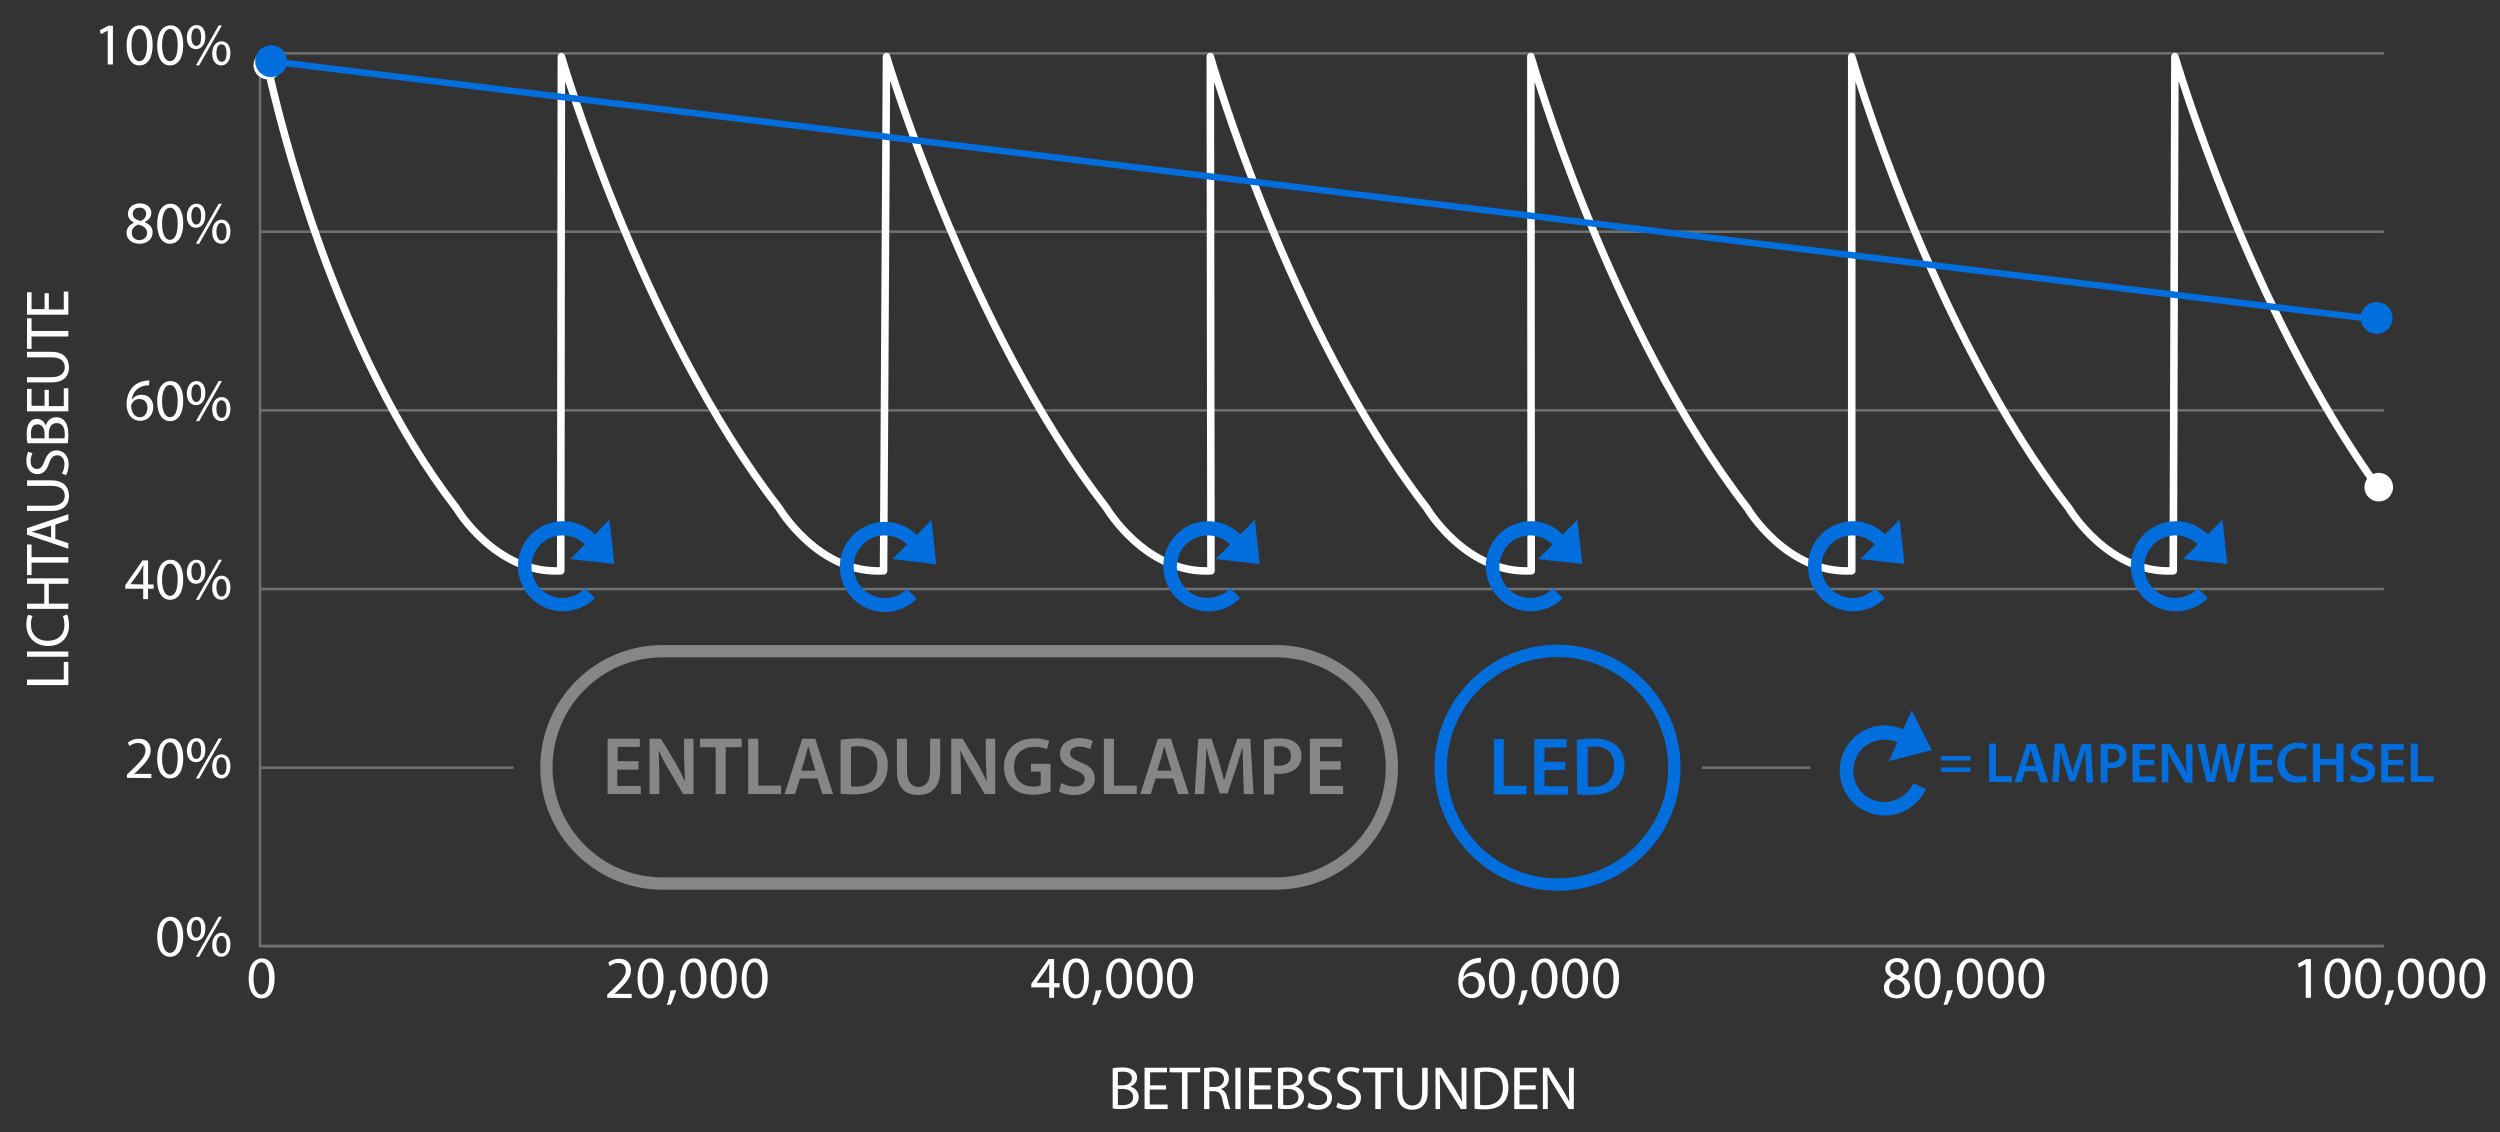
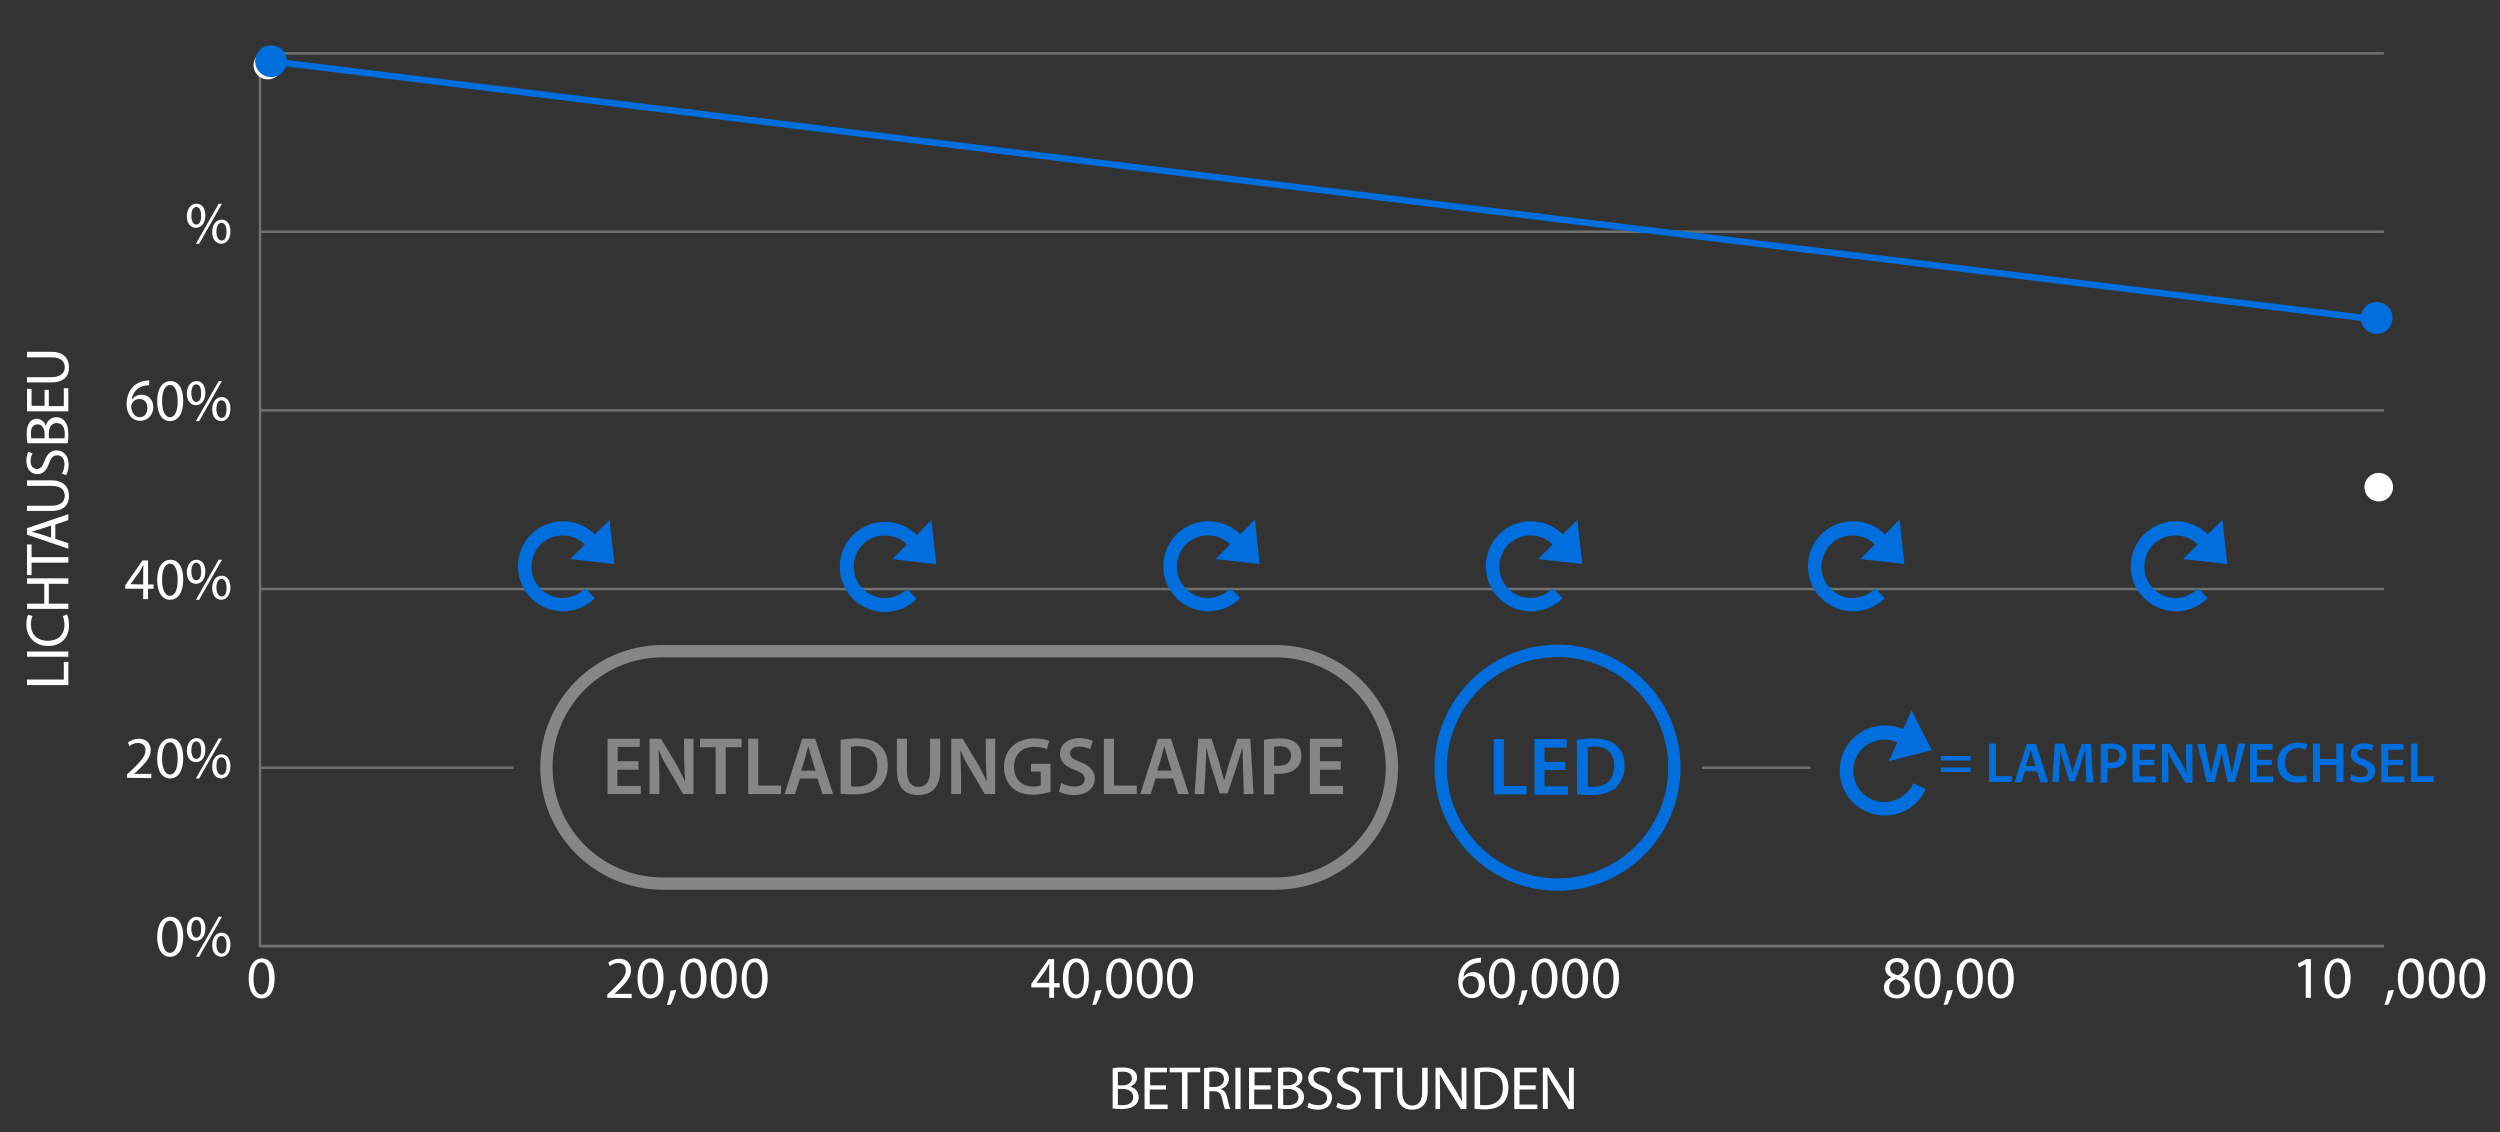
<svg xmlns="http://www.w3.org/2000/svg" xmlns:xlink="http://www.w3.org/1999/xlink" viewBox="0 0 768.2 347.9">
  <rect x="0" y="0" width="768.2" height="347.9" fill="#333333" stroke="none" />
  <style>.W{stroke-miterlimit:10}</style>
  <g opacity=".3" fill="none" stroke="#fff" stroke-width=".773" class="W">
    <path d="M79.9 16.4v274.3h652.6" />
    <path d="M523 235.9h33.3m-476.4 0h77.9m-77.9 54.8h652.6M79.9 181h652.6M79.9 126.1h652.6M79.9 71.2h652.6M79.9 16.4h652.6" />
  </g>
-   <path d="M82.1 19.8c3.8 17.6 21.1 88.5 58.1 136.3 0 0 12.1 20.4 32.1 19.3l.2-158s24.4 83.9 66.9 138.7c0 0 12.1 20.4 32.1 19.3l.9-158s25 83.9 67.6 138.7c0 0 12.1 20.4 32.1 19.3l-.2-158s24 83.9 66.5 138.7c0 0 12.1 20.4 32.1 19.3l-.1-158s24 83.9 66.5 138.7c0 0 12.1 20.4 32.1 19.3v-158s24.2 83.9 66.7 138.7c0 0 12.1 20.4 32.1 19.3l.5-158s22.9 78 62.7 132.8" fill="none" stroke="#fff" stroke-width="2.319" stroke-linecap="round" stroke-linejoin="round" class="W" />
  <g fill="#fff">
    <circle cx="82.3" cy="20" r="4.4" />
    <circle transform="matrix(.814 -.581 .581 .814 48.76 452.306)" cx="731" cy="150" r="4.4" />
-     <path d="M33.1 9.4h0L31 10.5l-.3-1.2 2.6-1.4h1.4v11.9h-1.6V9.4h0zm13.8 4.4c0 4-1.5 6.3-4.1 6.3-2.3 0-3.9-2.2-3.9-6.1 0-4 1.7-6.2 4.1-6.2 2.5-.1 3.9 2.2 3.9 6zm-6.5.1c0 3.1 1 4.9 2.4 4.9 1.6 0 2.4-1.9 2.4-5 0-2.9-.8-4.9-2.4-4.9-1.4.1-2.4 1.8-2.4 5zm15.9-.1c0 4-1.5 6.3-4.1 6.3-2.3 0-3.9-2.2-3.9-6.1 0-4 1.7-6.2 4.1-6.2 2.4-.1 3.9 2.2 3.9 6zm-6.5.1c0 3.1 1 4.9 2.4 4.9 1.6 0 2.4-1.9 2.4-5 0-2.9-.8-4.9-2.4-4.9-1.4.1-2.4 1.8-2.4 5zm10.6-6.2c1.6 0 2.7 1.3 2.7 3.6 0 2.5-1.3 3.8-2.9 3.8-1.5 0-2.8-1.2-2.8-3.6.1-2.4 1.4-3.8 3-3.8h0zm-.1 1c-1 0-1.5 1.2-1.5 2.7s.5 2.7 1.5 2.7c1.1 0 1.5-1.1 1.5-2.7 0-1.5-.4-2.7-1.5-2.7h0zm-.1 11.4l7-12.3h1l-7 12.3h-1zm7.9-7.4c1.6 0 2.7 1.3 2.7 3.6 0 2.5-1.3 3.8-2.8 3.8s-2.8-1.2-2.8-3.6c0-2.5 1.3-3.8 2.9-3.8h0zm-.1.9c-1 0-1.5 1.2-1.5 2.7s.6 2.7 1.6 2.7c1.1 0 1.5-1.1 1.5-2.7 0-1.5-.4-2.7-1.6-2.7h0zM41.2 68.4c-1.3-.6-1.9-1.6-1.9-2.7 0-1.9 1.6-3.2 3.7-3.2 2.3 0 3.5 1.4 3.5 2.9 0 1-.5 2.1-2 2.8v.1c1.5.6 2.4 1.6 2.4 3.1 0 2.1-1.8 3.5-4 3.5-2.5 0-4-1.5-4-3.2-.1-1.5.8-2.6 2.3-3.3h0zm4 3.2c0-1.4-1-2.1-2.6-2.6-1.4.4-2.1 1.3-2.1 2.5-.1 1.2.9 2.3 2.4 2.3 1.4-.1 2.3-1 2.3-2.2zm-4.4-5.9c0 1.2.9 1.8 2.3 2.2 1-.3 1.8-1.1 1.8-2.2 0-1-.6-1.9-2-1.9s-2.1.8-2.1 1.9zm15.5 2.9c0 4-1.5 6.3-4.1 6.3-2.3 0-3.9-2.2-3.9-6.1 0-4 1.7-6.2 4.1-6.2s3.9 2.2 3.9 6zm-6.5.2c0 3.1 1 4.9 2.4 4.9 1.6 0 2.4-1.9 2.4-5 0-2.9-.8-4.9-2.4-4.9-1.4.1-2.4 1.8-2.4 5z" />
    <use xlink:href="#B" />
    <path d="M45.8 118.4c-.3 0-.8 0-1.2.1-2.5.4-3.9 2.3-4.1 4.2h.1c.6-.8 1.6-1.4 2.9-1.4 2.1 0 3.6 1.5 3.6 3.8 0 2.2-1.5 4.2-4 4.2s-4.2-2-4.2-5.1c0-2.3.8-4.2 2-5.4 1-1 2.3-1.6 3.8-1.8.5-.1.9-.1 1.2-.1l-.1 1.5h0zm-2.8 9.8c1.4 0 2.3-1.2 2.3-2.9s-1-2.7-2.5-2.7c-1 0-1.9.6-2.3 1.5-.1.2-.2.4-.2.7.1 1.9 1 3.4 2.7 3.4h0zm13.3-5.1c0 4-1.5 6.3-4.1 6.3-2.3 0-3.9-2.2-3.9-6.1 0-4 1.7-6.2 4.1-6.2s3.9 2.2 3.9 6zm-6.5.2c0 3.1 1 4.9 2.4 4.9 1.6 0 2.4-1.9 2.4-5 0-2.9-.8-4.9-2.4-4.9-1.4 0-2.4 1.8-2.4 5z" />
    <use xlink:href="#B" y="54.5" />
    <path d="M44 184.1v-3.2h-5.5v-1.1l5.3-7.6h1.7v7.4h1.7v1.3h-1.7v3.2H44h0zm0-4.5v-4c0-.6 0-1.2.1-1.9H44l-1 1.8-2.9 4h0l3.9.1h0z" />
    <use xlink:href="#C" />
    <path d="M60.4 172c1.6 0 2.7 1.3 2.7 3.6 0 2.5-1.3 3.8-2.9 3.8-1.5 0-2.8-1.2-2.8-3.6.1-2.5 1.4-3.8 3-3.8h0zm-.1.9c-1 0-1.5 1.2-1.5 2.7s.5 2.7 1.5 2.7c1.1 0 1.5-1.1 1.5-2.7 0-1.5-.4-2.7-1.5-2.7h0zm-.1 11.4l7-12.3h1l-7 12.3h-1zm7.9-7.4c1.6 0 2.7 1.3 2.7 3.6 0 2.5-1.3 3.8-2.8 3.8s-2.8-1.2-2.8-3.6c0-2.5 1.3-3.8 2.9-3.8h0zm-.1 1c-1 0-1.5 1.2-1.5 2.7s.6 2.7 1.6 2.7c1.1 0 1.5-1.1 1.5-2.7 0-1.5-.4-2.7-1.6-2.7h0zM39 239v-1l1.3-1.2c3-2.9 4.4-4.4 4.4-6.2 0-1.2-.6-2.3-2.4-2.3-1.1 0-2 .5-2.5 1l-.5-1.1c.8-.7 2-1.2 3.4-1.2 2.6 0 3.6 1.8 3.6 3.5 0 2.2-1.6 4-4.1 6.4l-1 .9h0 5.3v1.3L39 239h0zm17.3-6.1c0 4-1.5 6.3-4.1 6.3-2.3 0-3.9-2.2-3.9-6.1 0-4 1.7-6.2 4.1-6.2 2.4-.1 3.9 2.2 3.9 6zm-6.5.2c0 3.1 1 4.9 2.4 4.9 1.6 0 2.4-1.9 2.4-5 0-2.9-.8-4.9-2.4-4.9-1.4 0-2.4 1.7-2.4 5zm10.6-6.3c1.6 0 2.7 1.3 2.7 3.6 0 2.5-1.3 3.8-2.9 3.8-1.5 0-2.8-1.2-2.8-3.6.1-2.4 1.4-3.8 3-3.8h0zm-.1 1c-1 0-1.5 1.2-1.5 2.7s.5 2.7 1.5 2.7c1.1 0 1.5-1.1 1.5-2.7 0-1.5-.4-2.7-1.5-2.7h0zm-.1 11.4l7-12.3h1l-7 12.3h-1zm7.9-7.4c1.6 0 2.7 1.3 2.7 3.6 0 2.5-1.3 3.8-2.8 3.8s-2.8-1.2-2.8-3.6c0-2.5 1.3-3.8 2.9-3.8h0zm-.1.9c-1 0-1.5 1.2-1.5 2.7s.6 2.7 1.6 2.7c1.1 0 1.5-1.1 1.5-2.7 0-1.4-.4-2.7-1.6-2.7h0zm-11.7 55c0 4-1.5 6.3-4.1 6.3-2.3 0-3.9-2.2-3.9-6.1 0-4 1.7-6.2 4.1-6.2s3.9 2.3 3.9 6zm-6.5.2c0 3.1 1 4.9 2.4 4.9 1.6 0 2.4-1.9 2.4-5 0-2.9-.8-4.9-2.4-4.9-1.4.1-2.4 1.8-2.4 5zm10.6-6.2c1.6 0 2.7 1.3 2.7 3.6 0 2.5-1.3 3.8-2.9 3.8-1.5 0-2.8-1.2-2.8-3.6.1-2.4 1.4-3.8 3-3.8h0zm-.1 1c-1 0-1.5 1.2-1.5 2.7s.5 2.7 1.5 2.7c1.1 0 1.5-1.1 1.5-2.7 0-1.5-.4-2.7-1.5-2.7h0zm-.1 11.3l7-12.3h1l-7 12.3h-1zm7.9-7.4c1.6 0 2.7 1.3 2.7 3.6 0 2.5-1.3 3.8-2.8 3.8s-2.8-1.2-2.8-3.6 1.3-3.8 2.9-3.8h0zm-.1 1c-1 0-1.5 1.2-1.5 2.7s.6 2.7 1.6 2.7c1.1 0 1.5-1.1 1.5-2.7 0-1.5-.4-2.7-1.6-2.7h0z" />
    <use xlink:href="#C" x="28.1" y="122.5" />
    <path d="M186.6 306.6v-1l1.3-1.2c3-2.9 4.4-4.4 4.4-6.2 0-1.2-.6-2.3-2.4-2.3-1.1 0-2 .5-2.5 1l-.5-1.1c.8-.7 2-1.2 3.4-1.2 2.6 0 3.6 1.8 3.6 3.5 0 2.2-1.6 4-4.1 6.4l-1 .9h0 5.3v1.3l-7.5-.1h0z" />
    <use xlink:href="#C" x="147.6" y="122.5" />
    <use xlink:href="#D" />
    <use xlink:href="#C" x="160.8" y="122.5" />
    <use xlink:href="#E" />
    <use xlink:href="#C" x="179.6" y="122.5" />
    <path d="M322.4 306.6v-3.2h-5.5v-1.1l5.3-7.6h1.7v7.4h1.7v1.3h-1.7v3.2h-1.5 0zm0-4.5v-4c0-.6 0-1.2.1-1.9h-.1l-1 1.8-2.9 4h0 3.9v.1z" />
    <use xlink:href="#E" x="108.2" />
    <use xlink:href="#D" x="130.7" />
    <use xlink:href="#F" />
    <path d="M357.3 300.5c0 4-1.5 6.3-4.1 6.3-2.3 0-3.9-2.2-3.9-6.1 0-4 1.7-6.2 4.1-6.2 2.5 0 3.9 2.2 3.9 6zm-6.5.2c0 3.1 1 4.9 2.4 4.9 1.6 0 2.4-1.9 2.4-5 0-2.9-.8-4.9-2.4-4.9-1.4 0-2.4 1.7-2.4 5zm15.8-.2c0 4-1.5 6.3-4.1 6.3-2.3 0-3.9-2.2-3.9-6.1 0-4 1.7-6.2 4.1-6.2 2.6 0 3.9 2.2 3.9 6zm-6.5.2c0 3.1 1 4.9 2.4 4.9 1.6 0 2.4-1.9 2.4-5 0-2.9-.8-4.9-2.4-4.9-1.4 0-2.4 1.7-2.4 5zm94.9-4.9c-.3 0-.8 0-1.2.1-2.5.4-3.9 2.3-4.1 4.2h.1c.6-.8 1.6-1.4 2.9-1.4 2.1 0 3.6 1.5 3.6 3.8 0 2.2-1.5 4.2-4 4.2s-4.2-2-4.2-5.1c0-2.3.8-4.2 2-5.4 1-1 2.3-1.6 3.8-1.8.5-.1.9-.1 1.2-.1l-.1 1.5h0zm-2.9 9.7c1.4 0 2.3-1.2 2.3-2.9s-1-2.7-2.5-2.7c-1 0-1.9.6-2.3 1.5-.1.2-.2.4-.2.7.1 2 1.1 3.4 2.7 3.4h0z" />
    <use xlink:href="#C" x="409.2" y="122.5" />
    <use xlink:href="#D" x="261.6" />
    <use xlink:href="#C" x="422.3" y="122.5" />
    <use xlink:href="#C" x="431.7" y="122.5" />
    <use xlink:href="#C" x="441.2" y="122.5" />
    <path d="M581.2 300.3c-1.3-.6-1.9-1.6-1.9-2.7 0-1.9 1.6-3.2 3.7-3.2 2.3 0 3.5 1.4 3.5 2.9 0 1-.5 2.1-2 2.8v.1c1.5.6 2.4 1.6 2.4 3.1 0 2.1-1.8 3.5-4 3.5-2.5 0-4-1.5-4-3.2-.1-1.5.8-2.6 2.3-3.3h0zm4 3.2c0-1.4-1-2.1-2.6-2.6-1.4.4-2.1 1.3-2.1 2.5-.1 1.2.9 2.3 2.4 2.3 1.4-.1 2.3-1 2.3-2.2zm-4.4-6c0 1.2.9 1.8 2.3 2.2 1-.3 1.8-1.1 1.8-2.2 0-1-.6-1.9-2-1.9s-2.1.9-2.1 1.9z" />
    <use xlink:href="#C" x="540" y="122.5" />
    <use xlink:href="#D" x="392.3" />
    <use xlink:href="#E" x="382.9" />
    <use xlink:href="#C" x="562.5" y="122.5" />
    <use xlink:href="#G" />
    <path d="M708.5 296.2h0l-2.1 1.1-.3-1.2 2.6-1.4h1.4v11.9h-1.6v-10.4h0z" />
    <use xlink:href="#C" x="666" y="122.5" />
    <use xlink:href="#G" x="103.5" />
    <use xlink:href="#D" x="527.8" />
    <path d="M744.8 300.5c0 4-1.5 6.3-4.1 6.3-2.3 0-3.9-2.2-3.9-6.1 0-4 1.7-6.2 4.1-6.2 2.6 0 3.9 2.2 3.9 6zm-6.5.2c0 3.1 1 4.9 2.4 4.9 1.6 0 2.4-1.9 2.4-5 0-2.9-.8-4.9-2.4-4.9-1.2 0-2.4 1.7-2.4 5z" />
    <use xlink:href="#C" x="698" y="122.5" />
    <use xlink:href="#F" x="415.8" />
  </g>
  <path d="M514.5 235.9c0 19.8-16.1 35.9-35.9 35.9s-35.9-16.1-35.9-35.9 16.1-35.9 35.9-35.9 35.9 16.1 35.9 35.9z" fill="none" stroke="#006edc" stroke-width="3.795" class="W" />
  <g fill="#006edc">
    <path d="M459 227.1h3.1v14.4h7v2.6H459v-17zm22 9.5h-6.4v5h7.2v2.6h-10.3v-17.1h9.9v2.6h-6.8v4.4h6.4v2.5h0zm3.5-9.3c1.4-.2 3.1-.4 5-.4 3.2 0 5.4.7 7 2s2.7 3.4 2.7 6.3c0 3-1 5.3-2.7 6.8s-4.4 2.3-7.7 2.3c-1.8 0-3.2-.1-4.2-.2l-.1-16.8h0zm3.3 14.4c.4.1 1.1.1 1.7.1 4 0 6.5-2.2 6.5-6.5 0-3.8-2.2-5.9-6-5.9-1 0-1.7.1-2.1.2v12.1h-.1 0z" />
    <g stroke="#006edc">
      <path d="M83 18.8l647.3 79.4" stroke-width="2" class="W" />
      <circle cx="83.3" cy="18.8" r="4.4" />
      <circle transform="matrix(.122 -.993 .993 .122 543.914 810.728)" cx="730.1" cy="98" r="4.4" />
    </g>
    <path d="M166.1 180.9c-3.7-3.7-3.7-9.8 0-13.6 3.7-3.7 9.8-3.7 13.6 0l-4.5 4.5 13.6 1.5-1.5-13.6-4.5 4.5c-5.4-5.4-14.2-5.4-19.6 0s-5.4 14.2 0 19.6 14.2 5.4 19.6 0l-3-3c-3.9 3.9-10 3.9-13.7.1h0zm99 0c-3.7-3.7-3.7-9.8 0-13.6 3.7-3.7 9.8-3.7 13.6 0l-4.5 4.5 13.5 1.6-1.5-13.6-4.5 4.6c-5.4-5.4-14.2-5.4-19.6 0s-5.4 14.2 0 19.6 14.2 5.4 19.6 0l-3-3c-3.7 3.7-9.7 3.7-13.6-.1h0zm99.3 0c-3.7-3.7-3.7-9.8 0-13.6 3.7-3.7 9.8-3.7 13.6 0l-4.5 4.5 13.6 1.5-1.5-13.6-4.5 4.5c-5.4-5.4-14.2-5.4-19.6 0s-5.4 14.2 0 19.6 14.2 5.4 19.6 0l-3-3c-4 3.9-10.1 3.9-13.7.1h0z" />
    <use xlink:href="#H" />
    <use xlink:href="#H" x="-99.2" />
    <path d="M463.5 180.9c-3.7-3.7-3.7-9.8 0-13.6 3.7-3.7 9.8-3.7 13.6 0l-4.5 4.5 13.6 1.5-1.5-13.6-4.5 4.5c-5.4-5.4-14.2-5.4-19.6 0s-5.4 14.2 0 19.6 14.2 5.4 19.6 0l-3-3c-3.9 3.9-10.1 3.9-13.7.1h0z" />
  </g>
  <path d="M392 271.5c19.7 0 35.7-16 35.7-35.7s-16-35.7-35.7-35.7H203.6c-19.7 0-35.7 16-35.7 35.7s16 35.7 35.7 35.7H392z" fill="none" stroke="#868686" stroke-width="3.777" class="W" />
  <g fill="#868686">
    <path d="M196.1 236.5h-6.4v5h7.2v2.5h-10.2v-17h9.9v2.5h-6.8v4.4h6.4v2.6z" />
    <use xlink:href="#I" />
    <path d="M219.9 229.6h-4.8V227h12.8v2.6H223V244h-3.1v-14.4zm10-2.6h3.1v14.4h7v2.6h-10.1v-17zm15.9 12.2l-1.5 4.8h-3.2l5.4-17h4l5.5 17h-3.3l-1.5-4.8h-5.4zm4.8-2.4l-1.3-4.2-.9-3.2h-.1l-.8 3.2-1.3 4.2h4.4zm7.8-9.5c1.4-.2 3.1-.4 4.9-.4 3.2 0 5.4.7 6.9 2 1.6 1.3 2.6 3.3 2.6 6.2 0 3-1 5.3-2.6 6.7-1.7 1.5-4.4 2.3-7.7 2.3-1.8 0-3.2-.1-4.2-.2v-16.6zm3.1 14.3c.4.1 1.1.1 1.7.1 4 0 6.4-2.2 6.4-6.5 0-3.8-2.1-5.9-6-5.9-1 0-1.7.1-2.1.2v12.1zm17.2-14.6v9.9c0 3.3 1.4 4.9 3.5 4.9 2.2 0 3.6-1.5 3.6-4.9V227h3.1v9.7c0 5.2-2.7 7.6-6.8 7.6-3.9 0-6.5-2.2-6.5-7.5V227h3.1z" />
    <use xlink:href="#I" x="92.7" />
    <path d="M323 243.2c-1.1.4-3.2 1-5.5 1-2.9 0-5-.7-6.6-2.3-1.5-1.4-2.4-3.7-2.4-6.2 0-5.4 3.8-8.8 9.4-8.8 2.1 0 3.7.4 4.5.8l-.7 2.5c-.9-.4-2.1-.7-3.9-.7-3.6 0-6.2 2.1-6.2 6.1 0 3.9 2.4 6.1 5.9 6.1 1.1 0 1.9-.2 2.3-.4v-4.2h-3v-2.4h6v8.5zm3.1-2.6c1 .6 2.5 1.1 4.1 1.1 2 0 3.1-.9 3.1-2.3 0-1.3-.9-2-3-2.8-2.8-1-4.6-2.5-4.6-4.9 0-2.8 2.3-4.9 6-4.9 1.8 0 3.2.4 4.1.9l-.8 2.5c-.6-.3-1.8-.8-3.4-.8-2 0-2.8 1.1-2.8 2 0 1.3 1 1.9 3.2 2.8 2.9 1.1 4.4 2.6 4.4 5 0 2.7-2.1 5.1-6.4 5.1-1.8 0-3.7-.5-4.6-1.1l.7-2.6zm13.1-13.6h3.1v14.4h7v2.6h-10.1v-17zm15.9 12.2l-1.5 4.8h-3.2l5.4-17h4l5.5 17H362l-1.5-4.8h-5.4zm4.9-2.4l-1.3-4.2-.9-3.2h-.1l-.8 3.2-1.3 4.2h4.4zm22 .3l-.2-7.2h-.1l-2 6.5-2.5 7.4h-2.4l-2.3-7.3c-.7-2.2-1.3-4.5-1.7-6.6h-.1l-.3 7.3-.4 6.8h-2.9l1.1-17h4.1l2.2 6.8 1.6 5.9h.1l1.7-5.9 2.3-6.8h4l1 17h-3l-.2-6.9zm6.5-9.8c1.1-.2 2.6-.4 4.7-.4 2.3 0 3.9.5 5 1.4 1 .8 1.7 2.2 1.7 3.8s-.5 2.9-1.5 3.9c-1.2 1.2-3.2 1.8-5.4 1.8-.6 0-1.1 0-1.5-.1v6.4h-3.1v-16.8zm3 7.9c.4.1.9.1 1.5.1 2.3 0 3.7-1.1 3.7-3.1 0-1.9-1.3-2.9-3.4-2.9-.9 0-1.5.1-1.8.2v5.7zm20.5 1.3h-6.4v5h7.1v2.5h-10.2v-17h9.9v2.5h-6.8v4.4h6.4v2.6z" />
  </g>
  <g fill="#006edc">
    <path d="M596.4 233.7v-1.4h9.1v1.4h-9.1zm0 3.5v-1.4h9.1v1.4h-9.1zm14.7-8.7h2.2v10h4.9v1.8h-7v-11.8zm11.1 8.5l-1 3.4H619l3.8-11.8h2.8l3.8 11.8H627l-1.1-3.4h-3.7zm3.3-1.6l-.9-2.9-.6-2.2h0l-.6 2.2-.9 2.9h3zm15.4.1l-.1-5h-.1l-1.4 4.5-1.7 5.1h-1.7l-1.6-5.1c-.5-1.5-.9-3.1-1.2-4.6h0l-.2 5.1-.3 4.8h-2l.8-11.8h2.8l1.5 4.8 1.1 4.1h.1a37.13 37.13 0 0 1 1.2-4.1l1.6-4.7h2.8l.7 11.8h-2.1l-.2-4.9zm4.5-6.8c.8-.1 1.8-.2 3.3-.2 1.6 0 2.7.3 3.5 1 .7.6 1.2 1.5 1.2 2.6s-.4 2.1-1 2.7c-.9.9-2.2 1.3-3.7 1.3-.4 0-.8 0-1.1-.1v4.5h-2.1v-11.8zm2.2 5.5c.3.1.6.1 1.1.1 1.6 0 2.6-.8 2.6-2.2 0-1.3-.9-2-2.4-2-.6 0-1 .1-1.2.1v4z" />
    <use xlink:href="#J" />
    <path d="M664.3 240.4v-11.8h2.5l3.1 5.1c.8 1.3 1.5 2.7 2 4h0l-.2-4.9v-4.1h2v11.8h-2.2l-3.1-5.2c-.8-1.3-1.5-2.7-2.1-4.1h-.1l.1 5v4.2h-2zm13.8 0l-2.9-11.8h2.3l1.1 5.4.8 4.1h0c.2-1.2.5-2.7.9-4.1l1.3-5.4h2.3l1.2 5.4.7 4h0l.8-4.1 1.2-5.4h2.2l-3.2 11.8h-2.3l-1.2-5.6c-.3-1.4-.5-2.5-.6-3.8h0c-.2 1.3-.4 2.4-.8 3.8l-1.4 5.6h-2.4z" />
    <use xlink:href="#J" x="36.1" />
    <path d="M708.9 240c-.5.3-1.6.5-3.1.5-3.8 0-6-2.4-6-6 0-3.9 2.7-6.3 6.3-6.3 1.4 0 2.4.3 2.9.5l-.5 1.7c-.6-.2-1.3-.5-2.3-.5-2.4 0-4.1 1.5-4.1 4.4 0 2.6 1.5 4.3 4.1 4.3.9 0 1.8-.2 2.4-.4l.3 1.8zm4-11.5v4.7h5v-4.7h2.2v11.8h-2.2v-5.2h-5v5.2h-2.2v-11.8h2.2zm9.6 9.5c.7.4 1.8.8 2.9.8 1.4 0 2.2-.6 2.2-1.6 0-.9-.6-1.4-2.1-2-1.9-.7-3.2-1.7-3.2-3.4 0-1.9 1.6-3.4 4.2-3.4 1.3 0 2.2.3 2.8.6l-.5 1.7c-.4-.2-1.2-.6-2.4-.6-1.4 0-2 .7-2 1.4 0 .9.7 1.3 2.3 1.9 2.1.8 3.1 1.8 3.1 3.5 0 1.9-1.4 3.6-4.5 3.6-1.2 0-2.5-.4-3.2-.8l.4-1.7z" />
    <use xlink:href="#J" x="76.4" />
    <path d="M740.7 228.5h2.2v10h4.9v1.8h-7v-11.8zm-165.6 17.1c-4.8-2.1-6.9-7.8-4.8-12.7 2.1-4.8 7.8-6.9 12.7-4.8l-2.6 5.8 13.2-3.4-6.2-12.2-2.6 5.8c-7-3.1-15.2 0-18.3 7s0 15.2 7 18.3 15.2 0 18.3-7l-3.9-1.7c-2.3 4.9-8 7.1-12.8 4.9h0z" />
  </g>
  <g fill="#fff">
    <use xlink:href="#K" />
    <path d="M358.2 334.8h-4.9v4.6h5.5v1.4h-7.1v-12.7h6.9v1.4h-5.2v4h4.9v1.3zm5.1-5.3h-3.9v-1.4h9.4v1.4h-3.9v11.3h-1.7v-11.3zm6.5-1.2c.8-.2 2-.3 3.1-.3 1.8 0 2.9.3 3.7 1a3.31 3.31 0 0 1 1 2.4c0 1.7-1.1 2.8-2.4 3.2v.1c1 .3 1.6 1.2 1.9 2.6.4 1.8.7 3 1 3.5h-1.7c-.2-.4-.5-1.5-.8-3-.4-1.8-1.1-2.4-2.5-2.5h-1.5v5.5H370v-12.5zm1.7 5.7h1.7c1.8 0 2.9-1 2.9-2.4 0-1.6-1.2-2.4-2.9-2.4-.8 0-1.4.1-1.6.2v4.6zm9.7-5.9v12.7h-1.6v-12.7h1.6zm9.1 6.7h-4.9v4.6h5.5v1.4h-7.1v-12.7h6.9v1.4h-5.2v4h4.9v1.3z" />
    <use xlink:href="#K" x="50.8" />
    <use xlink:href="#L" />
    <use xlink:href="#L" x="8.9" />
    <path d="M422.7 329.5h-3.9v-1.4h9.4v1.4h-3.9v11.3h-1.7v-11.3zm8.2-1.4v7.5c0 2.8 1.3 4.1 3 4.1 1.9 0 3.1-1.2 3.1-4.1v-7.5h1.7v7.4c0 3.9-2.1 5.5-4.8 5.5-2.6 0-4.6-1.5-4.6-5.4v-7.5h1.6zm10.2 12.7v-12.7h1.8l4.1 6.4 2.3 4.1h0c-.2-1.7-.2-3.2-.2-5.2v-5.3h1.5v12.7h-1.7l-4-6.4c-.9-1.4-1.7-2.9-2.4-4.2h-.1l.1 5.2v5.4h-1.4zm12-12.5c1-.2 2.2-.3 3.5-.3 2.4 0 4 .5 5.1 1.6 1.1 1 1.8 2.5 1.8 4.6s-.6 3.8-1.8 4.9c-1.2 1.2-3.1 1.8-5.6 1.8-1.2 0-2.1-.1-3-.2v-12.4zm1.6 11.2c.4.1 1 .1 1.7.1 3.5 0 5.4-2 5.4-5.4 0-3-1.7-4.9-5.1-4.9-.8 0-1.5.1-1.9.2v10zm17.1-4.7h-4.9v4.6h5.5v1.4h-7.1v-12.7h6.9v1.4H467v4h4.9v1.3zm2.3 6v-12.7h1.8l4.1 6.4 2.3 4.1h0c-.2-1.7-.2-3.2-.2-5.2v-5.3h1.5v12.7H482l-4-6.4c-.9-1.4-1.7-2.9-2.4-4.2h-.1l.1 5.2v5.4h-1.5zM8.3 210.4v-1.6h11.3v-5.4H21v7.1H8.3zm0-10.2H21v1.6H8.3v-1.6zm12.3-11.4c.3.6.6 1.8.6 3.4 0 3.6-2.3 6.3-6.4 6.3-4 0-6.7-2.7-6.7-6.6 0-1.6.3-2.6.6-3l1.3.4c-.3.6-.5 1.5-.5 2.6 0 3 1.9 5 5.2 5 3.1 0 5.1-1.8 5.1-4.9 0-1-.2-2-.5-2.7l1.3-.5zm-12.3-3.3h5.3v-6.1H8.3v-1.7H21v1.7h-6v6.1h6v1.6H8.3v-1.6zm1.4-12.7v3.9H8.3v-9.4h1.4v3.9H21v1.7H9.7zm7.3-7.2l4 1.3v1.7l-12.7-4.3v-2L21 158v1.8l-4 1.4v4.4zm-1.3-4.1l-3.7 1.2c-.8.3-1.6.5-2.3.7h0l2.3.6 3.7 1.2v-3.7z" />
    <use xlink:href="#M" />
    <path d="M19 145.5c.5-.7.8-1.8.8-2.9 0-1.7-.9-2.7-2.2-2.7-1.2 0-1.9.7-2.5 2.4-.7 2.1-1.8 3.4-3.6 3.4-2 0-3.4-1.6-3.4-4.1 0-1.3.3-2.2.6-2.8l1.3.5c-.2.4-.6 1.3-.6 2.4 0 1.7 1 2.4 1.9 2.4 1.2 0 1.8-.8 2.4-2.5.8-2.1 1.9-3.2 3.7-3.2 2 0 3.7 1.5 3.7 4.4 0 1.2-.4 2.6-.8 3.2l-1.3-.5zm-10.5-9.2c-.2-.7-.3-1.8-.3-3 0-1.6.3-2.7.9-3.5.5-.7 1.2-1.1 2.2-1.1 1.2 0 2.3.8 2.8 2.1h0c.3-1.2 1.3-2.6 3.2-2.6 1.1 0 1.9.4 2.5 1.1.8.9 1.2 2.3 1.2 4.4 0 1.1-.1 2-.2 2.5H8.5zm5.2-1.6v-1.5c0-1.7-.9-2.8-2.1-2.8-1.5 0-2.1 1.1-2.1 2.8 0 .8.1 1.2.1 1.5h4.1zm6.1 0c.1-.3.1-.8.1-1.4 0-1.7-.6-3.3-2.5-3.3-1.7 0-2.4 1.5-2.4 3.3v1.4h4.8zM15 119.9v4.9h4.6v-5.5H21v7.1H8.3v-6.9h1.4v5.2h4v-4.9H15z" />
    <use xlink:href="#M" y="-39.5" />
-     <path d="M9.7 103.3v3.9H8.3v-9.4h1.4v3.9H21v1.7H9.7zM15 90.2v4.9h4.6v-5.5H21v7.1H8.3v-6.9h1.4V95h4v-4.9H15z" />
  </g>
  <defs>
    <path id="B" d="M60.4 62.6c1.6 0 2.7 1.3 2.7 3.6 0 2.5-1.3 3.8-2.9 3.8-1.5 0-2.8-1.2-2.8-3.6.1-2.5 1.4-3.8 3-3.8h0zm-.1 1c-1 0-1.5 1.2-1.5 2.7s.5 2.7 1.5 2.7c1.1 0 1.5-1.1 1.5-2.7 0-1.5-.4-2.7-1.5-2.7h0zm-.1 11.3l7-12.3h1l-7 12.3h-1zm7.9-7.4c1.6 0 2.7 1.3 2.7 3.6 0 2.5-1.3 3.8-2.8 3.8s-2.8-1.2-2.8-3.6 1.3-3.8 2.9-3.8h0zm-.1 1c-1 0-1.5 1.2-1.5 2.7s.6 2.7 1.6 2.7c1.1 0 1.5-1.1 1.5-2.7 0-1.5-.4-2.7-1.6-2.7h0z" />
    <path id="C" d="M56.3 178c0 4-1.5 6.3-4.1 6.3-2.3 0-3.9-2.2-3.9-6.1 0-4 1.7-6.2 4.1-6.2s3.9 2.2 3.9 6zm-6.5.2c0 3.1 1 4.9 2.4 4.9 1.6 0 2.4-1.9 2.4-5 0-2.9-.8-4.9-2.4-4.9-1.4 0-2.4 1.7-2.4 5z" />
    <path id="D" d="M204.9 308.8c.4-1.1.9-3 1.1-4.4l1.8-.2c-.4 1.6-1.2 3.6-1.7 4.5l-1.2.1z" />
    <path id="E" d="M226.4 300.5c0 4-1.5 6.3-4.1 6.3-2.3 0-3.9-2.2-3.9-6.1 0-4 1.7-6.2 4.1-6.2 2.6 0 3.9 2.2 3.9 6zm-6.3.2c0 3.1 1 4.9 2.4 4.9 1.6 0 2.4-1.9 2.4-5 0-2.9-.8-4.9-2.4-4.9-1.4 0-2.4 1.7-2.4 5z" />
    <path id="F" d="M347.9 300.5c0 4-1.5 6.3-4.1 6.3-2.3 0-3.9-2.2-3.9-6.1 0-4 1.7-6.2 4.1-6.2 2.5 0 3.9 2.2 3.9 6zm-6.5.2c0 3.1 1 4.9 2.4 4.9 1.6 0 2.4-1.9 2.4-5 0-2.9-.8-4.9-2.4-4.9-1.3 0-2.4 1.7-2.4 5z" />
-     <path id="G" d="M628.2 300.5c0 4-1.5 6.3-4.1 6.3-2.3 0-3.9-2.2-3.9-6.1 0-4 1.7-6.2 4.1-6.2 2.5 0 3.9 2.2 3.9 6zm-6.4.2c0 3.1 1 4.9 2.4 4.9 1.6 0 2.4-1.9 2.4-5 0-2.9-.8-4.9-2.4-4.9-1.4 0-2.4 1.7-2.4 5z" />
    <path id="H" d="M661.7 180.9c-3.7-3.7-3.7-9.8 0-13.6 3.7-3.7 9.8-3.7 13.6 0l-4.5 4.5 13.6 1.5-1.5-13.6-4.5 4.5c-5.4-5.4-14.2-5.4-19.6 0s-5.4 14.2 0 19.6 14.2 5.4 19.6 0l-3-3c-3.9 3.9-9.9 3.9-13.7.1h0z" />
    <path id="I" d="M199.6 244v-17h3.5l4.4 7.3a61.4 61.4 0 0 1 2.9 5.7h.1l-.3-7v-6h2.9v17h-3.2l-4.4-7.5c-1.1-1.8-2.2-3.9-3-5.8h-.1l.2 7.2v6.1h-3z" />
    <path id="J" d="M661.9 235.1h-4.5v3.5h5v1.8h-7.1v-11.8h6.9v1.8h-4.7v3.1h4.5v1.6z" />
    <path id="K" d="M341.8 328.3c.7-.2 1.8-.3 3-.3 1.6 0 2.7.3 3.5.9.7.5 1.1 1.2 1.1 2.2 0 1.2-.8 2.3-2.1 2.8h0c1.2.3 2.6 1.3 2.6 3.2 0 1.1-.4 1.9-1.1 2.5-.9.8-2.3 1.2-4.4 1.2-1.1 0-2-.1-2.5-.2v-12.3zm1.7 5.2h1.5c1.7 0 2.8-.9 2.8-2.1 0-1.5-1.1-2.1-2.8-2.1-.8 0-1.2.1-1.5.1v4.1zm0 6c.3.1.8.1 1.4.1 1.7 0 3.3-.6 3.3-2.5 0-1.7-1.5-2.5-3.3-2.5h-1.4v4.9z" />
    <path id="L" d="M402.2 338.8c.7.5 1.8.8 2.9.8 1.7 0 2.7-.9 2.7-2.2 0-1.2-.7-1.9-2.4-2.5-2.1-.7-3.4-1.8-3.4-3.6 0-2 1.6-3.4 4.1-3.4 1.3 0 2.2.3 2.8.6l-.5 1.3c-.4-.2-1.3-.6-2.4-.6-1.7 0-2.4 1-2.4 1.9 0 1.2.8 1.8 2.5 2.5 2.1.8 3.2 1.9 3.2 3.7 0 2-1.5 3.7-4.4 3.7-1.2 0-2.6-.4-3.2-.8l.5-1.4z" />
    <path id="M" d="M8.3 155.4h7.5c2.8 0 4.1-1.3 4.1-3 0-1.9-1.2-3.1-4.1-3.1H8.3v-1.7h7.4c3.9 0 5.5 2.1 5.5 4.8 0 2.6-1.5 4.6-5.4 4.6H8.3v-1.6z" />
  </defs>
</svg>